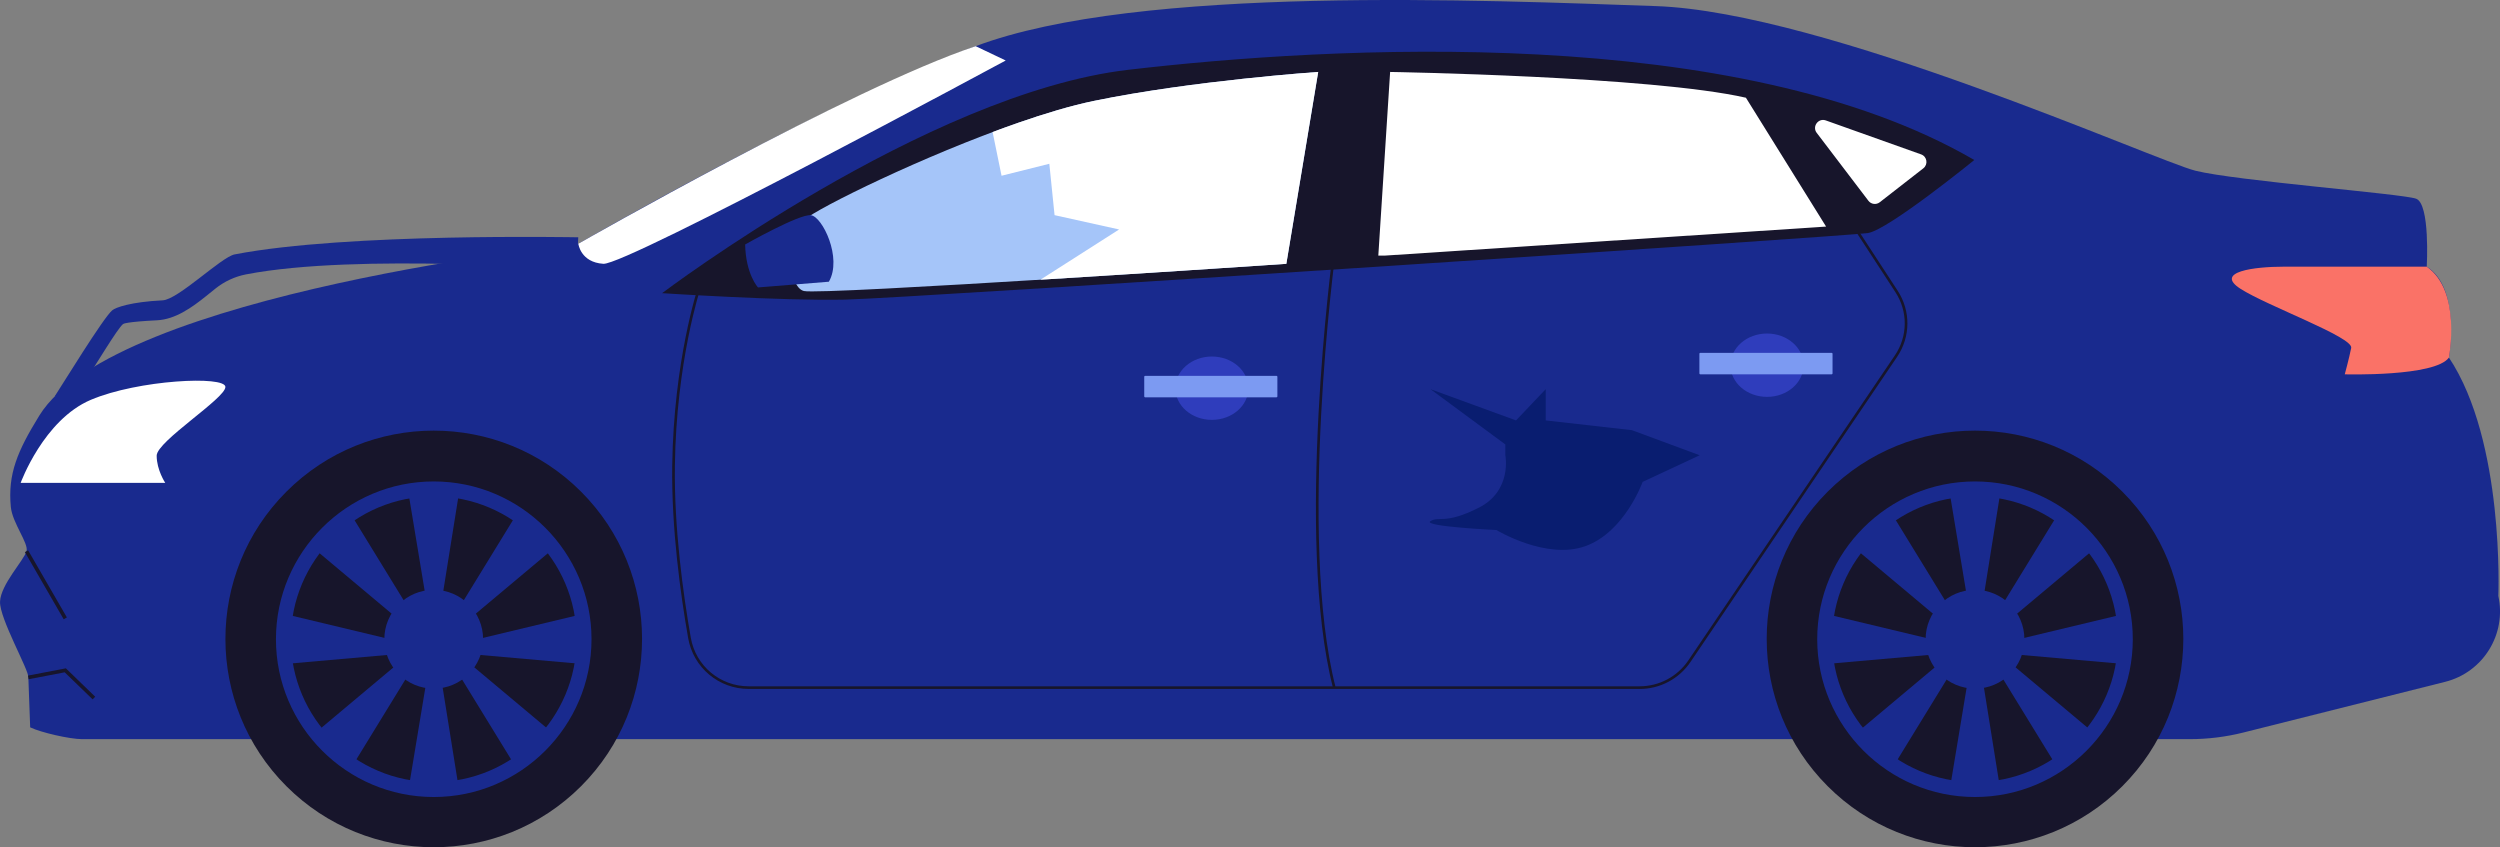
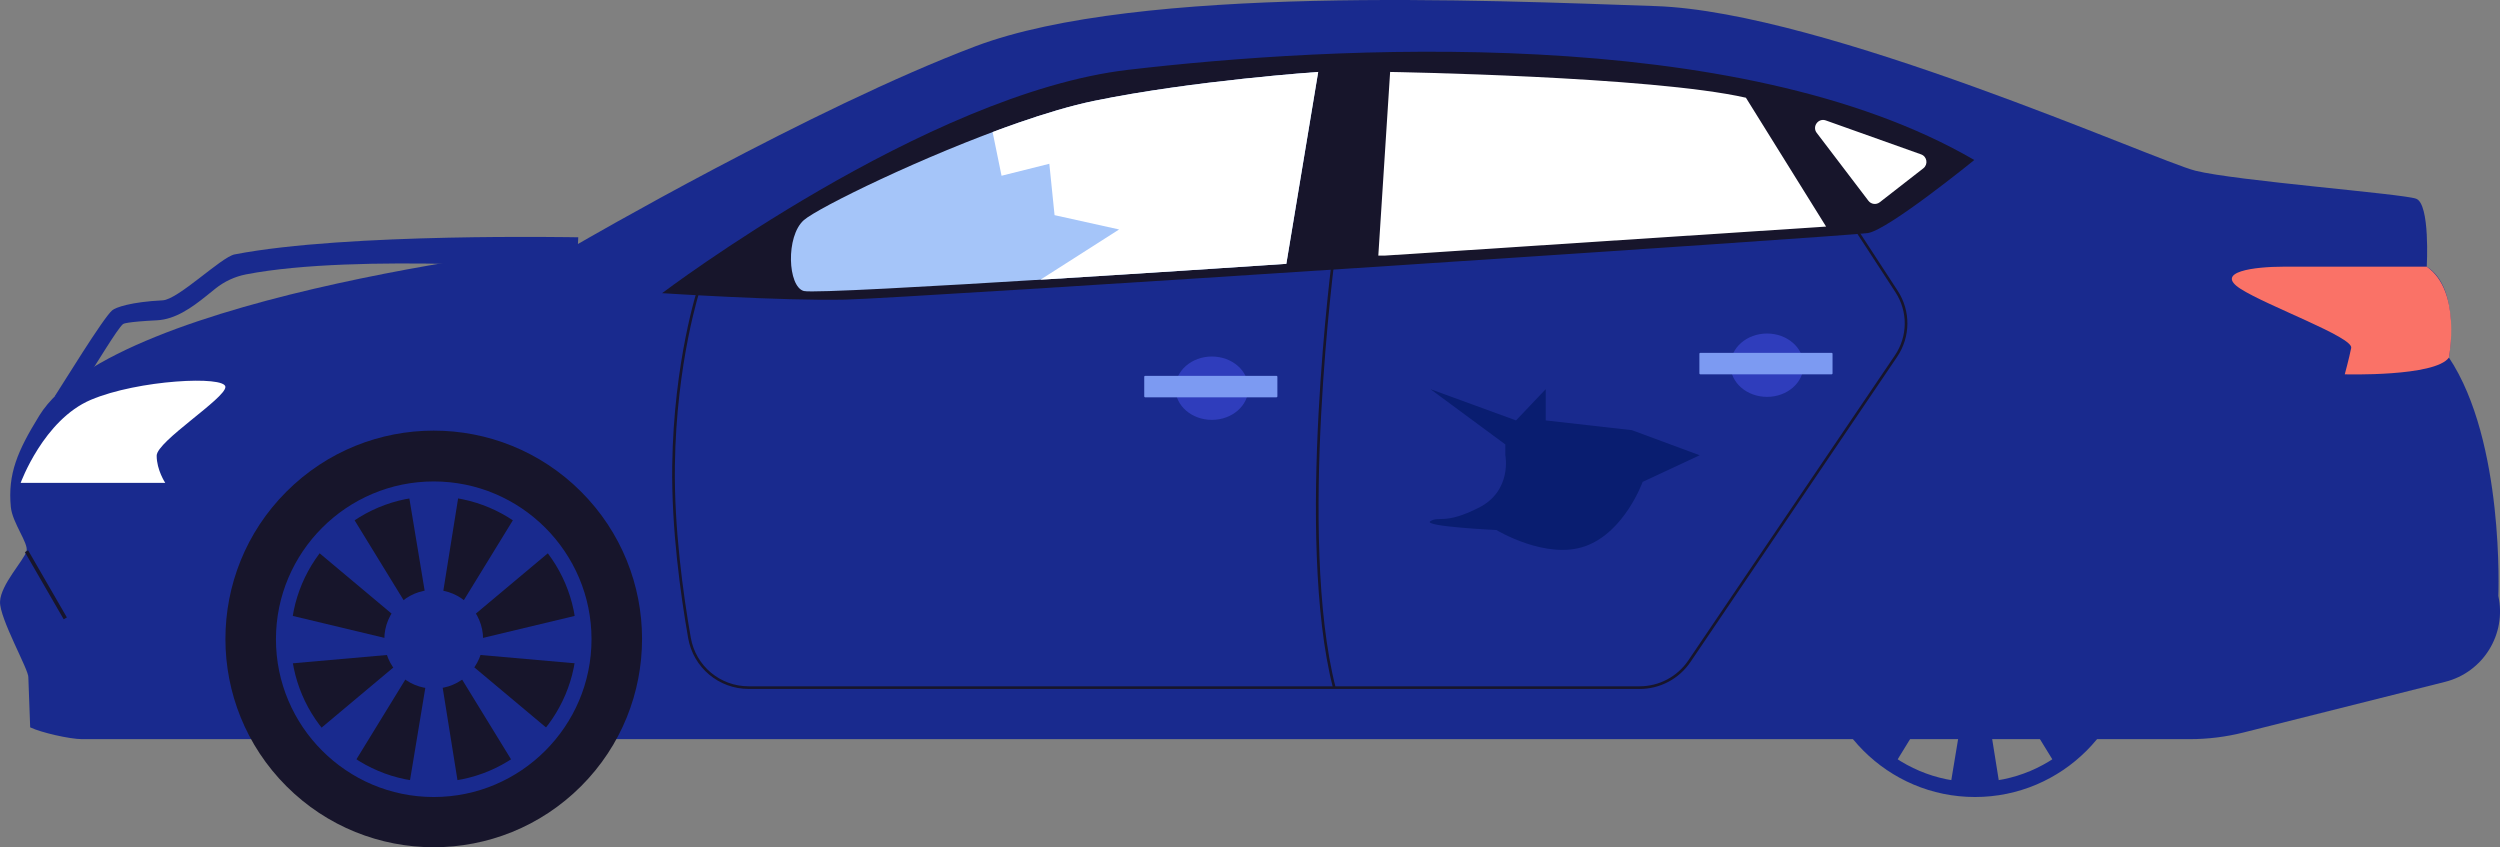
<svg xmlns="http://www.w3.org/2000/svg" id="Calque_2" data-name="Calque 2" viewBox="0 0 1799.44 609.83">
  <rect x="0" y="0" width="1799.44" height="609.83" fill="#808080" stroke="none" />
  <defs>
    <style>
      .cls-1 {
        fill: #fa7267;
      }

      .cls-1, .cls-2, .cls-3, .cls-4, .cls-5, .cls-6, .cls-7, .cls-8 {
        stroke-width: 0px;
      }

      .cls-2 {
        fill: #17152b;
      }

      .cls-3 {
        fill: #192a8e;
      }

      .cls-4 {
        fill: #fff;
      }

      .cls-5 {
        fill: #a5c5f9;
      }

      .cls-6 {
        fill: #7c9af2;
      }

      .cls-7 {
        fill: #2f3dbc;
      }

      .cls-8 {
        fill: #091d70;
      }
    </style>
  </defs>
  <g id="_ëîé_1" data-name="‘ëîé_1">
    <g>
      <path class="cls-3" d="m20.4,487.58l1.32,35.95c7.87,3.77,28.61,8.49,37.34,8.49h1517.09c13.01,0,25.97-1.6,38.58-4.77l145.22-36.48c27.36-6.87,44.32-34.24,38.29-61.8h0s4.64-111.3-35.55-171.58c0,0,8.76-49.98-15.97-65.44,0,0,2.58-45.34-7.73-48.95-10.31-3.61-129.85-12.88-158.7-20.1-28.86-7.21-266.91-114.39-388.51-118.51-121.6-4.12-372.03-15.46-489.51,28.86-117.48,44.31-285.98,142.21-285.98,142.21,0,0-333.38,35.04-388,123.67-15.9,25.8-22.72,42.1-20.51,65.7,1.09,11.62,12.96,26.26,11.3,31.91-1.98,6.74-18.56,23.95-19.06,36.3-.49,12.04,20.83,49.23,20.39,54.55Z" />
      <path class="cls-2" d="m476.56,211.01s190.13-143.76,335.44-160.76c145.31-17,439.01-34.01,609.05,64.92,0,0-61.83,50.24-76.52,52.56-14.69,2.32-690.72,46.89-736.06,47.92-45.34,1.03-131.91-4.64-131.91-4.64Z" />
-       <path class="cls-4" d="m702.25,33.24l21.64,10.3s-273.09,147.37-289.58,146.34c-16.49-1.03-18.04-14.43-18.04-14.43,0,0,196.32-112.33,285.98-142.21Z" />
      <path class="cls-4" d="m14.87,347.56s16.49-45.34,50.5-59.77c34.01-14.43,96.87-17.52,96.87-9.27s-49.47,39.16-49.47,49.47,6.18,19.58,6.18,19.58H14.87Z" />
      <path class="cls-5" d="m948.8,51.79l-22.93,138.1s-335.7,22.67-347.29,19.57c-11.59-3.09-13.14-39.42,0-51.01,10.15-8.96,86.79-46.54,153.9-69.93,19.73-6.87,38.63-12.52,54.78-15.86,71.11-14.68,161.54-20.87,161.54-20.87Z" />
      <path class="cls-4" d="m925.87,189.89l22.93-138.1s-90.43,6.18-161.54,20.87c-16.15,3.34-35.06,8.98-54.78,15.86-5.95,2.08-11.98,4.26-18.03,6.53l6.44,31.45,34.39-8.62,3.77,36.98,46.45,10.3-56.63,36.16c87.96-5.41,177.01-11.42,177.01-11.42Z" />
-       <path class="cls-3" d="m536.33,175.97s38.97-22.07,47.31-21.08c8.34.99,22.77,30.87,12.97,47.88l-51.01,4.12s-8.76-9.27-9.27-30.92Z" />
      <path class="cls-4" d="m992.08,183.96l8.5-132.17s188.07,3.09,256.09,18.55l57.71,92.75-317.41,20.87h-4.9Z" />
      <path class="cls-4" d="m1307.63,95.63l37.21,48.89c1.95,2.56,5.62,3.04,8.16,1.06l31.38-24.44c3.6-2.81,2.69-8.49-1.61-10.02l-68.59-24.44c-5.42-1.93-10.04,4.38-6.55,8.96Z" />
      <path class="cls-2" d="m1180.14,495.88h-641.27c-21.53,0-39.85-15.38-43.55-36.56-5.57-31.85-12.08-79.24-11.47-124.14,1.02-75.54,18.42-128.07,18.6-128.59l1.82.61c-.17.52-17.48,52.79-18.5,128.01-.6,44.76,5.89,92.02,11.45,123.79,3.54,20.27,21.07,34.98,41.66,34.98h641.27c14.05,0,27.15-6.95,35.03-18.58l148.73-219.63c9.29-13.72,9.45-31.56.39-45.44l-31.12-47.72,1.61-1.05,31.12,47.72c9.48,14.53,9.32,33.2-.41,47.56l-148.73,219.63c-8.24,12.16-21.92,19.43-36.61,19.43Z" />
      <path class="cls-2" d="m959.47,495.16c-27.55-107.66-.3-312.36-.02-314.42l1.9.26c-.28,2.05-27.48,206.39-.02,313.68l-1.86.48Z" />
      <path class="cls-7" d="m898.56,279.41c0-12.59-11.77-22.8-26.28-22.8s-26.28,10.21-26.28,22.8,11.77,22.8,26.28,22.8,26.28-10.21,26.28-22.8Z" />
      <path class="cls-6" d="m824.2,270.52h94.62c.34,0,.61.27.61.61v14.23c0,.34-.27.61-.61.61h-94.61c-.34,0-.61-.27-.61-.61v-14.23c0-.34.27-.61.61-.61Z" />
      <path class="cls-7" d="m1298.15,262.86c0-12.59-11.77-22.8-26.28-22.8s-26.28,10.21-26.28,22.8,11.77,22.8,26.28,22.8,26.28-10.21,26.28-22.8Z" />
      <path class="cls-6" d="m1223.8,253.97h94.61c.34,0,.61.27.61.61v14.23c0,.34-.27.61-.61.61h-94.62c-.34,0-.61-.27-.61-.61v-14.23c0-.34.27-.61.61-.61Z" />
      <path class="cls-1" d="m1746.7,191.95h-103.05c-20.87,0-50.24,3.61-30.92,15.97,19.32,12.37,81.16,34.78,79.61,42.51-1.55,7.73-4.64,19-4.64,19,0,0,64.92,1.87,74.97-12.04,0,0,9.4-47.79-15.97-65.44Z" />
      <g>
-         <circle class="cls-2" cx="1421.56" cy="459.89" r="149.94" transform="translate(91.18 1139.89) rotate(-45)" />
        <g>
          <path class="cls-3" d="m1421.56,573.67c-62.62,0-113.57-50.95-113.57-113.57s50.95-113.57,113.57-113.57,113.57,50.95,113.57,113.57-50.95,113.57-113.57,113.57Zm0-216.41c-56.7,0-102.84,46.13-102.84,102.84s46.13,102.84,102.84,102.84,102.84-46.13,102.84-102.84-46.13-102.84-102.84-102.84Z" />
          <path class="cls-3" d="m1457.11,460.1c0-19.63-15.92-35.55-35.55-35.55s-35.55,15.92-35.55,35.55,15.91,35.55,35.55,35.55,35.55-15.92,35.55-35.55Z" />
          <polygon class="cls-3" points="1427.23 433.03 1439.59 355.74 1403.52 355.74 1416.34 433.03 1427.23 433.03" />
          <polygon class="cls-3" points="1447.82 445.07 1507.81 394.79 1480.57 371.15 1439.59 437.93 1447.82 445.07" />
          <polygon class="cls-3" points="1452.67 471.22 1530.64 478.09 1528.09 442.11 1451.9 460.36 1452.67 471.22" />
          <polygon class="cls-3" points="1395.3 445.07 1335.31 394.79 1362.55 371.15 1403.52 437.93 1395.3 445.07" />
          <polygon class="cls-3" points="1427.23 490.13 1439.59 567.42 1403.52 567.42 1416.34 490.13 1427.23 490.13" />
          <polygon class="cls-3" points="1447.82 477.88 1507.81 528.15 1480.57 552.01 1439.59 485.23 1447.82 477.88" />
          <polygon class="cls-3" points="1395.3 478.09 1335.31 528.37 1362.55 552.01 1403.52 485.23 1395.3 478.09" />
          <polygon class="cls-3" points="1390.45 471.22 1312.47 478.09 1315.03 442.11 1391.22 460.36 1390.45 471.22" />
        </g>
      </g>
      <g>
        <circle class="cls-2" cx="312.19" cy="459.89" r="149.94" transform="translate(-233.75 355.45) rotate(-45)" />
        <g>
          <path class="cls-3" d="m312.19,573.67c-62.62,0-113.57-50.95-113.57-113.57s50.95-113.57,113.57-113.57,113.57,50.95,113.57,113.57-50.95,113.57-113.57,113.57Zm0-216.41c-56.7,0-102.84,46.13-102.84,102.84s46.13,102.84,102.84,102.84,102.84-46.13,102.84-102.84-46.13-102.84-102.84-102.84Z" />
          <path class="cls-3" d="m347.73,460.1c0-19.63-15.92-35.55-35.55-35.55s-35.55,15.92-35.55,35.55,15.92,35.55,35.55,35.55,35.55-15.92,35.55-35.55Z" />
          <polygon class="cls-3" points="317.85 433.03 330.22 355.74 294.15 355.74 306.96 433.03 317.85 433.03" />
          <polygon class="cls-3" points="338.45 445.07 398.44 394.79 371.19 371.15 330.22 437.93 338.45 445.07" />
          <polygon class="cls-3" points="343.3 471.22 421.27 478.09 418.72 442.11 342.53 460.36 343.3 471.22" />
          <polygon class="cls-3" points="285.92 445.07 225.93 394.79 253.18 371.15 294.15 437.93 285.92 445.07" />
          <polygon class="cls-3" points="317.85 490.13 330.22 567.42 294.15 567.42 306.96 490.13 317.85 490.13" />
          <polygon class="cls-3" points="338.45 477.88 398.44 528.15 371.19 552.01 330.22 485.23 338.45 477.88" />
          <polygon class="cls-3" points="285.92 478.09 225.93 528.37 253.18 552.01 294.15 485.23 285.92 478.09" />
          <polygon class="cls-3" points="281.07 471.22 203.1 478.09 205.65 442.11 281.84 460.36 281.07 471.22" />
        </g>
      </g>
      <path class="cls-3" d="m58.62,278.4l-19.3,6.97c5.15-7.8,34.93-56.53,41.46-62.01,2.53-2.12,13.4-6.04,36.33-7.19,11.16-.56,42.22-31.2,51.75-33.05,80.82-15.67,245.77-12.3,247.36-12.32l-1.2,23.4c-1.58.02-157.92-12.22-237.91,3.29-8.05,1.56-15.7,5.12-22.13,10.29l-6.69,5.39c-10.26,8.26-22.15,16.72-35.28,17.37-21.75,1.09-24.11,2.45-24.46,2.71-4.23,3.55-18.31,27.53-29.94,45.15Z" />
      <rect class="cls-2" x="31.7" y="392.99" width="2.66" height="55.82" transform="translate(-206.09 72.95) rotate(-30.01)" />
-       <polygon class="cls-2" points="66.67 503.38 46.56 483.92 20.64 488.89 20.14 486.28 47.41 481.05 68.52 501.47 66.67 503.38" />
      <path class="cls-8" d="m1083.5,319.9l-53.9-39.79,61.6,22.5,21.37-22.5v22.5l62.06,7.02,48.77,18.06-41.07,19.16s-12.83,35.94-41.07,46.2c-28.24,10.27-64.17-11.55-64.17-11.55,0,0-53.9-2.57-47.49-6.42,6.42-3.85,10.27,2.67,34.65-9.57,24.39-12.25,19.25-37.83,19.25-37.83v-7.79Z" />
    </g>
  </g>
</svg>